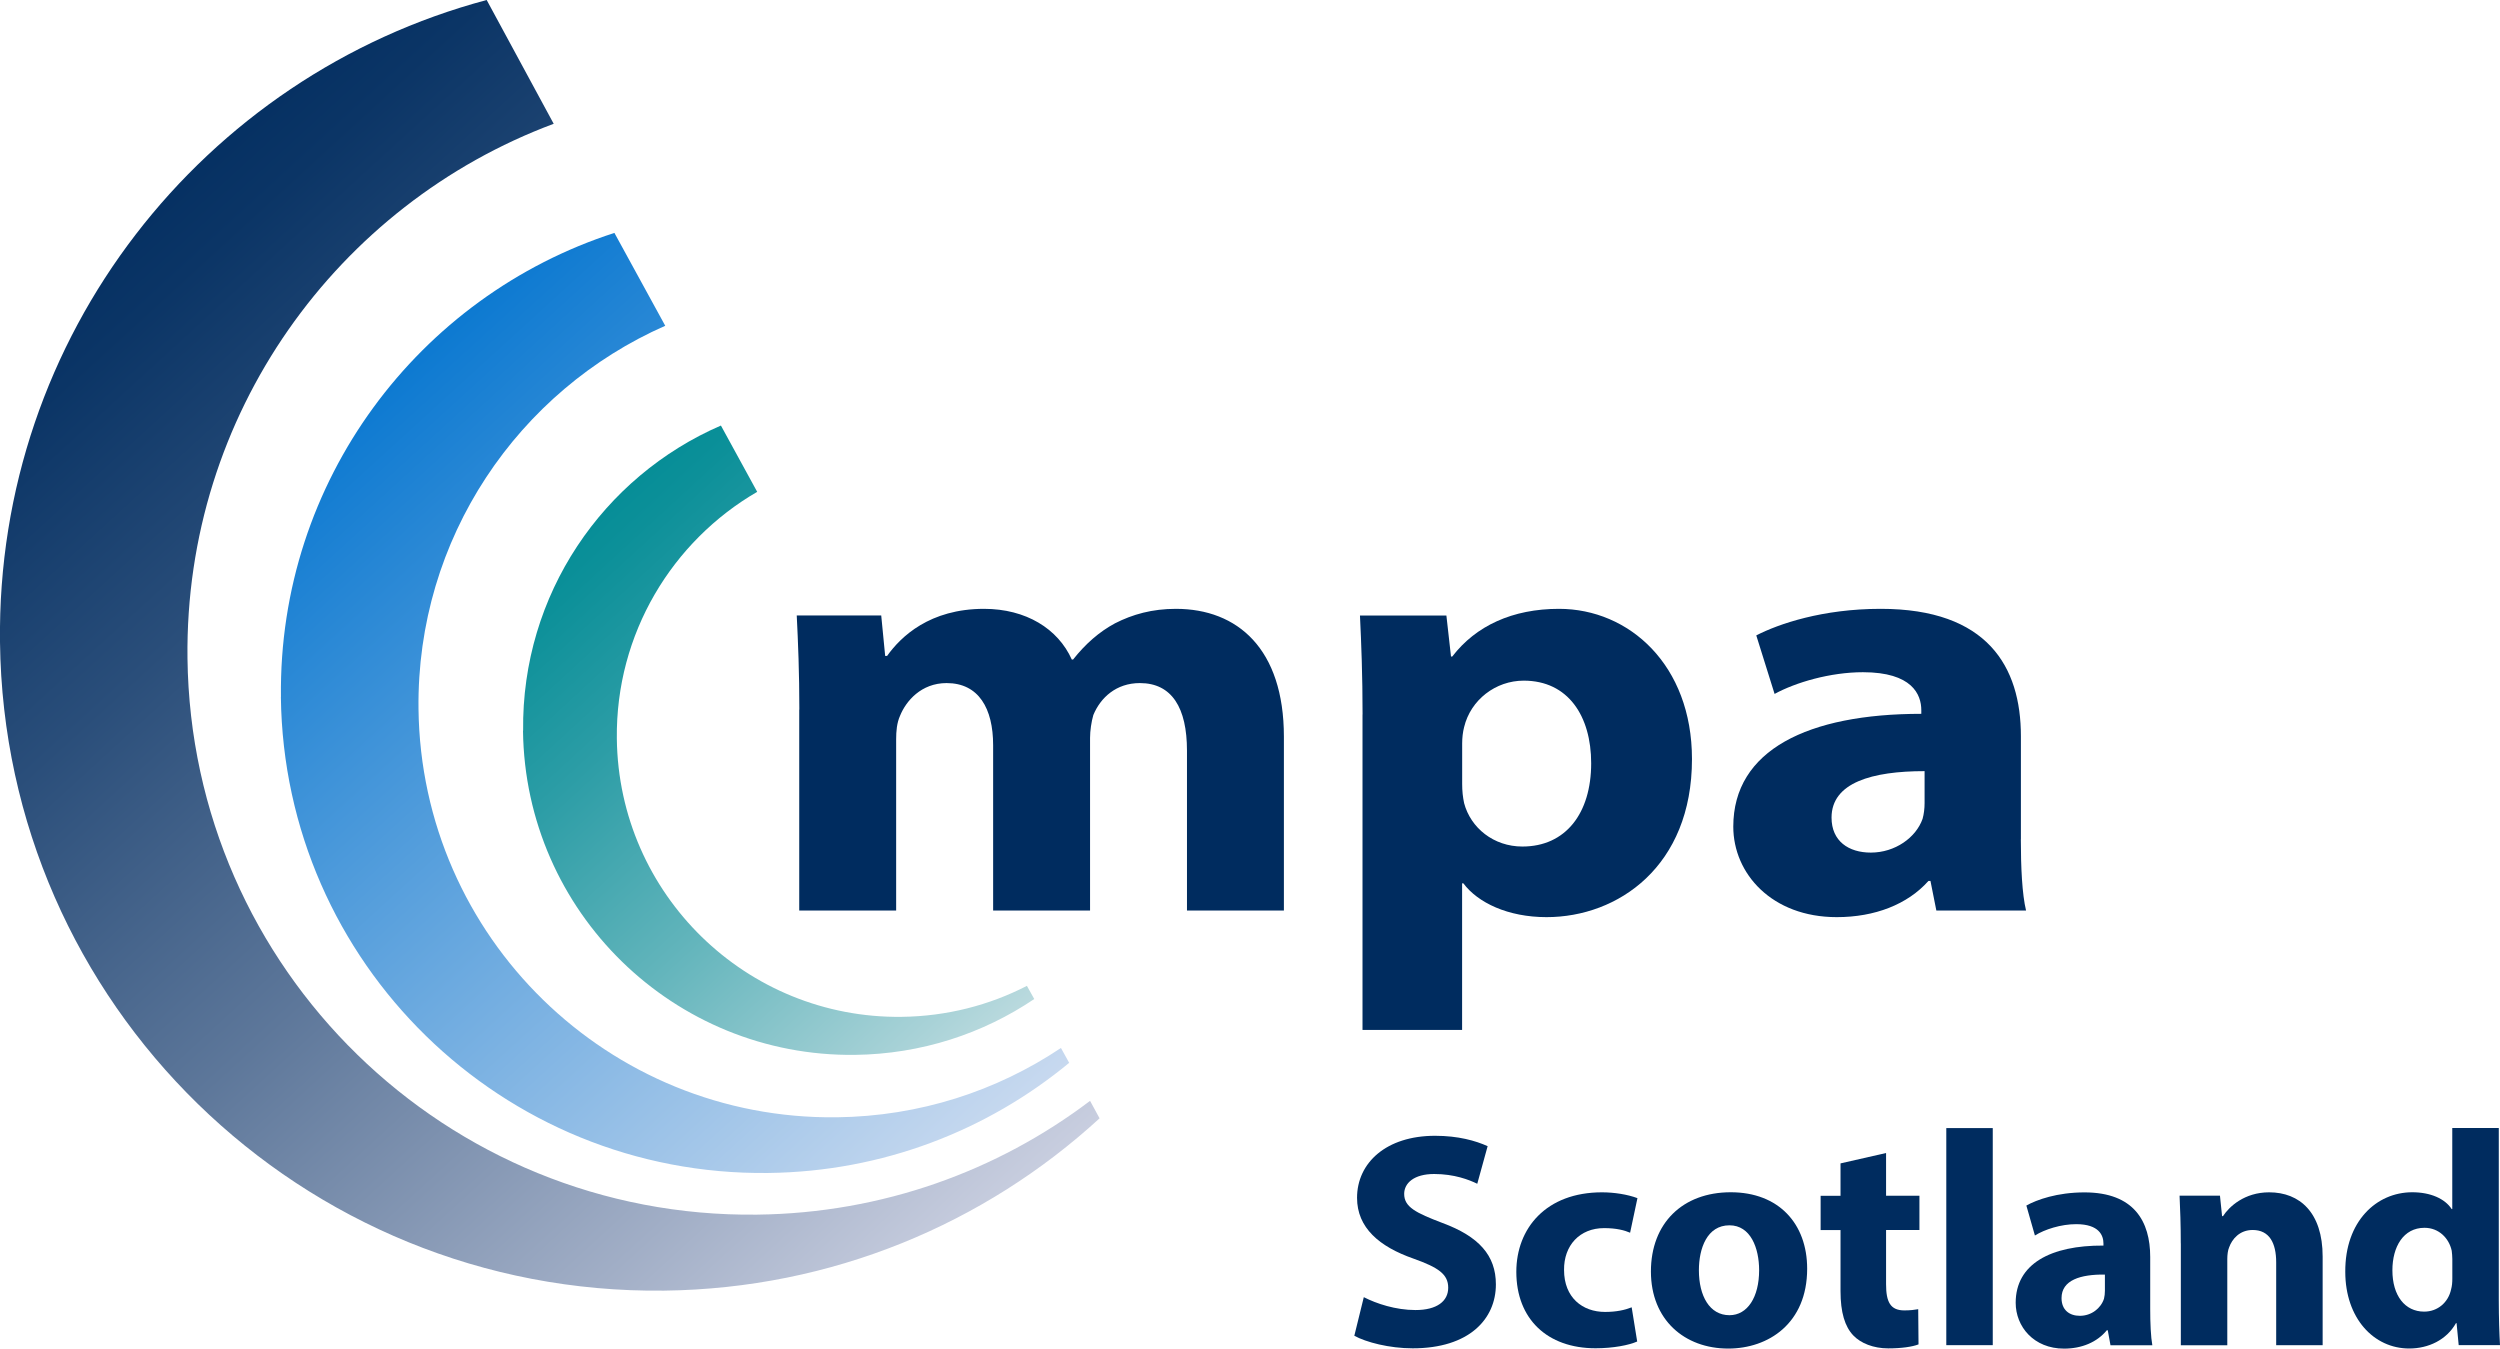
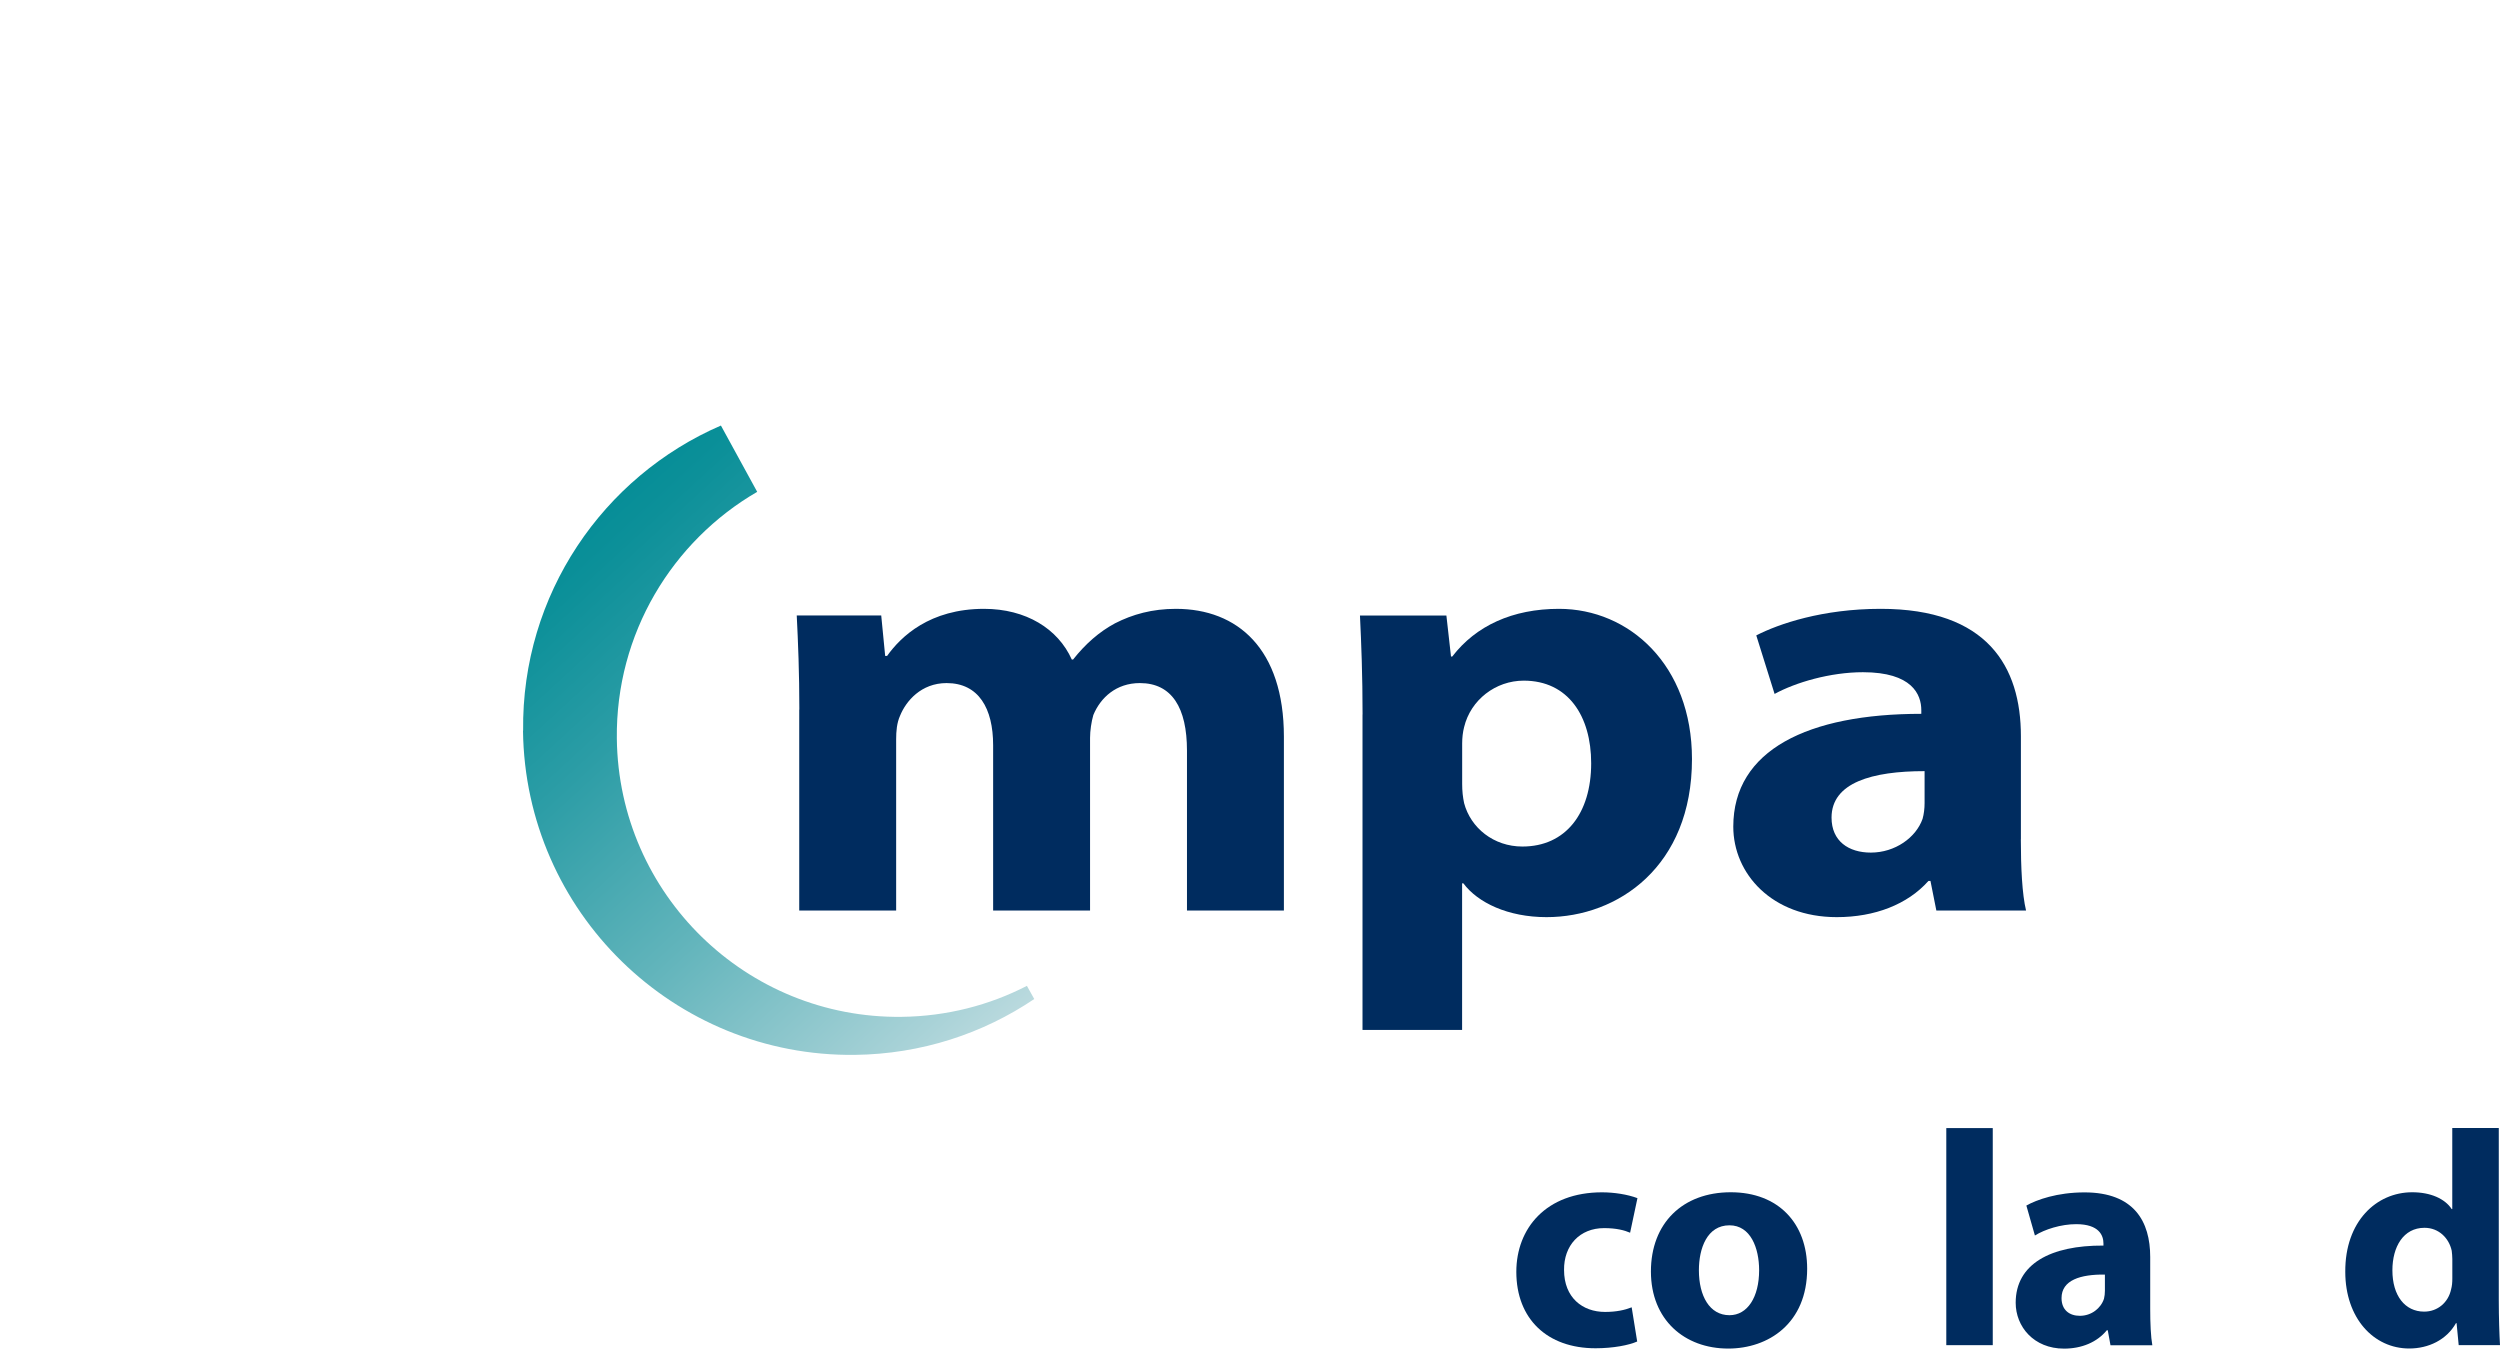
<svg xmlns="http://www.w3.org/2000/svg" id="Layer_2" data-name="Layer 2" viewBox="0 0 412.18 222.34">
  <defs>
    <style>
      .cls-1 {
        fill: none;
      }

      .cls-2 {
        fill: url(#linear-gradient);
      }

      .cls-3 {
        clip-path: url(#clippath);
      }

      .cls-4 {
        fill: #002c5f;
      }

      .cls-5 {
        clip-path: url(#clippath-1);
      }

      .cls-6 {
        clip-path: url(#clippath-2);
      }

      .cls-7 {
        fill: url(#linear-gradient-3);
      }

      .cls-8 {
        fill: url(#linear-gradient-2);
      }
    </style>
    <clipPath id="clippath">
-       <path class="cls-1" d="m0,105.86c.71,59.76,49.75,107.63,109.5,106.93,27.7-.34,52.86-11.05,71.79-28.41l-1.57-2.88c-15.27,11.56-34.25,18.51-54.87,18.76-51.27.62-93.32-40.45-93.94-91.73-.48-40.24,24.72-74.82,60.38-88.12L80.24,0C33.54,12.46-.6,55.32,0,105.86" />
-     </clipPath>
+       </clipPath>
    <linearGradient id="linear-gradient" x1="-447.3" y1="833.23" x2="-442.64" y2="833.23" gradientTransform="translate(43163.79 -22883.11) rotate(-90) scale(51.69 -51.69)" gradientUnits="userSpaceOnUse">
      <stop offset="0" stop-color="#d6d9e8" />
      <stop offset=".2" stop-color="#a1aec6" />
      <stop offset=".48" stop-color="#5d779a" />
      <stop offset=".72" stop-color="#2a4e7a" />
      <stop offset=".9" stop-color="#0b3566" />
      <stop offset="1" stop-color="#002c5f" />
    </linearGradient>
    <clipPath id="clippath-1">
      <path class="cls-1" d="m46.31,114.92c.53,43.86,36.5,79,80.36,78.47,18.86-.22,36.12-7.01,49.61-18.16l-1.36-2.45c-10.59,7.08-23.29,11.27-36.97,11.43-37.64.45-68.5-29.69-68.95-67.32-.34-28.15,16.45-52.51,40.68-63.18l-8.38-15.31c-32.25,10.41-55.41,40.87-54.98,76.53" />
    </clipPath>
    <linearGradient id="linear-gradient-2" x1="-448.32" y1="833.06" x2="-443.66" y2="833.06" gradientTransform="translate(34036.18 -18031.15) rotate(-90) scale(40.72 -40.72)" gradientUnits="userSpaceOnUse">
      <stop offset="0" stop-color="#dfe5f3" />
      <stop offset=".51" stop-color="#6eabe0" />
      <stop offset="1" stop-color="#0073cf" />
    </linearGradient>
    <clipPath id="clippath-2">
      <path class="cls-1" d="m86.23,120.47c.36,29.87,24.87,53.81,54.75,53.45,10.94-.14,21.09-3.51,29.54-9.21l-1.21-2.17c-6.19,3.19-13.21,5.02-20.65,5.11-25.63.31-46.65-20.22-46.96-45.85-.21-17.34,9.14-32.58,23.14-40.71l-5.98-10.93c-19.4,8.4-32.88,27.83-32.61,50.31" />
    </clipPath>
    <linearGradient id="linear-gradient-3" x1="-450.14" y1="832.74" x2="-445.48" y2="832.74" gradientTransform="translate(23113.08 -12227.63) rotate(-90) scale(27.6 -27.6)" gradientUnits="userSpaceOnUse">
      <stop offset="0" stop-color="#d9e7ea" />
      <stop offset=".18" stop-color="#a8d2d7" />
      <stop offset=".47" stop-color="#61b4bb" />
      <stop offset=".72" stop-color="#2c9da6" />
      <stop offset=".9" stop-color="#0c9099" />
      <stop offset="1" stop-color="#008b95" />
    </linearGradient>
  </defs>
  <g id="MPA_Scotland" data-name="MPA Scotland">
    <g id="MPA_Scotland_No_Strap" data-name="MPA Scotland No Strap">
      <g>
-         <path class="cls-4" d="m224.86,213.87c2.07,1.06,5.24,2.12,8.52,2.12,3.53,0,5.39-1.46,5.39-3.68s-1.61-3.33-5.7-4.79c-5.65-1.97-9.33-5.09-9.33-10.03,0-5.8,4.84-10.23,12.86-10.23,3.83,0,6.66.81,8.67,1.71l-1.71,6.2c-1.36-.66-3.78-1.61-7.11-1.61s-4.94,1.51-4.94,3.28c0,2.17,1.92,3.12,6.3,4.79,6,2.22,8.82,5.34,8.82,10.13,0,5.7-4.39,10.54-13.71,10.54-3.88,0-7.71-1.01-9.63-2.07l1.56-6.35Z" />
        <path class="cls-4" d="m269.92,221.18c-1.36.6-3.93,1.11-6.86,1.11-7.97,0-13.06-4.84-13.06-12.6,0-7.21,4.94-13.11,14.12-13.11,2.02,0,4.23.35,5.85.96l-1.21,5.7c-.91-.4-2.27-.76-4.29-.76-4.03,0-6.65,2.87-6.6,6.91,0,4.54,3.03,6.91,6.76,6.91,1.82,0,3.23-.3,4.39-.76l.91,5.65Z" />
        <path class="cls-4" d="m297.95,209.18c0,9.02-6.4,13.16-13.01,13.16-7.21,0-12.75-4.74-12.75-12.71s5.24-13.06,13.16-13.06,12.6,5.19,12.6,12.6Zm-17.85.25c0,4.23,1.76,7.41,5.04,7.41,2.97,0,4.89-2.97,4.89-7.41,0-3.68-1.41-7.41-4.89-7.41-3.68,0-5.04,3.78-5.04,7.41Z" />
-         <path class="cls-4" d="m310.96,190.08v7.06h5.5v5.65h-5.5v8.92c0,2.97.71,4.34,3.03,4.34.96,0,1.71-.1,2.27-.2l.05,5.8c-1.01.4-2.82.66-4.99.66-2.47,0-4.54-.86-5.75-2.12-1.41-1.46-2.12-3.83-2.12-7.31v-10.08h-3.28v-5.65h3.28v-5.34l7.51-1.71Z" />
        <path class="cls-4" d="m320.89,185.99h7.66v35.79h-7.66v-35.79Z" />
        <path class="cls-4" d="m347.96,221.79l-.45-2.47h-.15c-1.61,1.97-4.13,3.03-7.06,3.03-4.99,0-7.97-3.63-7.97-7.56,0-6.4,5.75-9.48,14.47-9.43v-.35c0-1.31-.71-3.18-4.49-3.18-2.52,0-5.19.86-6.81,1.87l-1.41-4.94c1.71-.96,5.09-2.17,9.58-2.17,8.22,0,10.84,4.84,10.84,10.64v8.57c0,2.37.1,4.64.35,6h-6.91Zm-.91-11.65c-4.03-.05-7.16.91-7.16,3.88,0,1.97,1.31,2.92,3.02,2.92,1.92,0,3.48-1.26,3.98-2.82.1-.4.15-.86.15-1.31v-2.67Z" />
-         <path class="cls-4" d="m359.55,205c0-3.08-.1-5.7-.2-7.87h6.66l.35,3.38h.15c1.01-1.56,3.53-3.93,7.61-3.93,5.04,0,8.82,3.33,8.82,10.59v14.62h-7.66v-13.66c0-3.18-1.11-5.34-3.88-5.34-2.12,0-3.38,1.46-3.88,2.87-.2.45-.3,1.21-.3,1.92v14.22h-7.66v-16.79Z" />
        <path class="cls-4" d="m411.98,185.99v28.43c0,2.77.1,5.7.2,7.36h-6.81l-.35-3.63h-.1c-1.56,2.77-4.54,4.18-7.71,4.18-5.85,0-10.54-4.99-10.54-12.65-.05-8.32,5.14-13.11,11.04-13.11,3.02,0,5.39,1.06,6.5,2.77h.1v-13.36h7.66Zm-7.66,21.58c0-.4-.05-.96-.1-1.36-.45-2.07-2.12-3.78-4.49-3.78-3.48,0-5.29,3.13-5.29,7.01,0,4.18,2.07,6.81,5.24,6.81,2.22,0,3.98-1.51,4.44-3.68.15-.55.2-1.11.2-1.76v-3.23Z" />
      </g>
      <g class="cls-3">
        <rect class="cls-2" x="-48.83" y="-33.4" width="278.37" height="280.29" transform="translate(-48.39 89.16) rotate(-42.53)" />
      </g>
      <g class="cls-5">
-         <rect class="cls-8" x="10.48" y="14.78" width="201.22" height="202.76" transform="translate(-49.3 105.65) rotate(-42.53)" />
-       </g>
+         </g>
      <g class="cls-6">
        <rect class="cls-7" x="61.9" y="55.28" width="132.69" height="133.88" transform="translate(-48.88 118.84) rotate(-42.53)" />
      </g>
      <path class="cls-4" d="m131.79,116.99c0-6.07-.21-11.14-.43-15.52h13.93l.65,6.67h.32c2.27-3.18,7.02-7.76,15.98-7.76,6.91,0,12.2,3.28,14.47,8.36h.21c2.05-2.59,4.32-4.58,6.91-5.97,2.91-1.49,6.16-2.39,10.04-2.39,10.15,0,17.81,6.57,17.81,21.09v28.65h-15.98v-26.36c0-7.06-2.48-11.14-7.77-11.14-3.89,0-6.48,2.39-7.67,5.27-.32,1.1-.54,2.59-.54,3.78v28.45h-15.98v-27.26c0-6.06-2.38-10.24-7.67-10.24-4.21,0-6.7,2.98-7.67,5.37-.54,1.19-.65,2.58-.65,3.88v28.25h-15.98v-33.12Z" />
      <path class="cls-4" d="m224.65,117.79c0-6.37-.21-11.74-.43-16.31h14.25l.76,6.76h.21c3.89-5.07,9.94-7.86,17.6-7.86,11.55,0,21.92,9.25,21.92,24.77,0,17.7-12.2,26.06-23.98,26.06-6.37,0-11.34-2.39-13.71-5.57h-.21v24.17h-16.42v-52.02Zm16.42,11.44c0,1.19.11,2.19.32,3.18,1.08,4.08,4.86,7.16,9.61,7.16,7.13,0,11.34-5.47,11.34-13.73,0-7.76-3.78-13.62-11.12-13.62-4.65,0-8.75,3.18-9.83,7.66-.21.8-.32,1.79-.32,2.68v6.67Z" />
-       <path class="cls-4" d="m333.18,138.38c0,4.58.21,9.06.86,11.74h-14.79l-.97-4.88h-.33c-3.45,3.88-8.86,5.97-15.12,5.97-10.69,0-17.06-7.16-17.06-14.92,0-12.63,12.31-18.6,31-18.6v-.6c0-2.58-1.51-6.26-9.62-6.26-5.4,0-11.12,1.69-14.57,3.58l-3.02-9.65c3.67-1.89,10.91-4.38,20.52-4.38,17.6,0,23.11,9.55,23.11,20.99v17.01Zm-15.88-11.24c-8.64,0-15.33,1.89-15.33,7.66,0,3.88,2.81,5.77,6.48,5.77,4,0,7.45-2.48,8.53-5.57.22-.8.33-1.69.33-2.59v-5.27Z" />
+       <path class="cls-4" d="m333.18,138.38c0,4.58.21,9.06.86,11.74h-14.79l-.97-4.88h-.33c-3.45,3.88-8.86,5.97-15.12,5.97-10.69,0-17.06-7.16-17.06-14.92,0-12.63,12.31-18.6,31-18.6v-.6c0-2.58-1.51-6.26-9.62-6.26-5.4,0-11.12,1.69-14.57,3.58l-3.02-9.65c3.67-1.89,10.91-4.38,20.52-4.38,17.6,0,23.11,9.55,23.11,20.99v17.01Zm-15.88-11.24c-8.64,0-15.33,1.89-15.33,7.66,0,3.88,2.81,5.77,6.48,5.77,4,0,7.45-2.48,8.53-5.57.22-.8.33-1.69.33-2.59v-5.27" />
    </g>
  </g>
</svg>